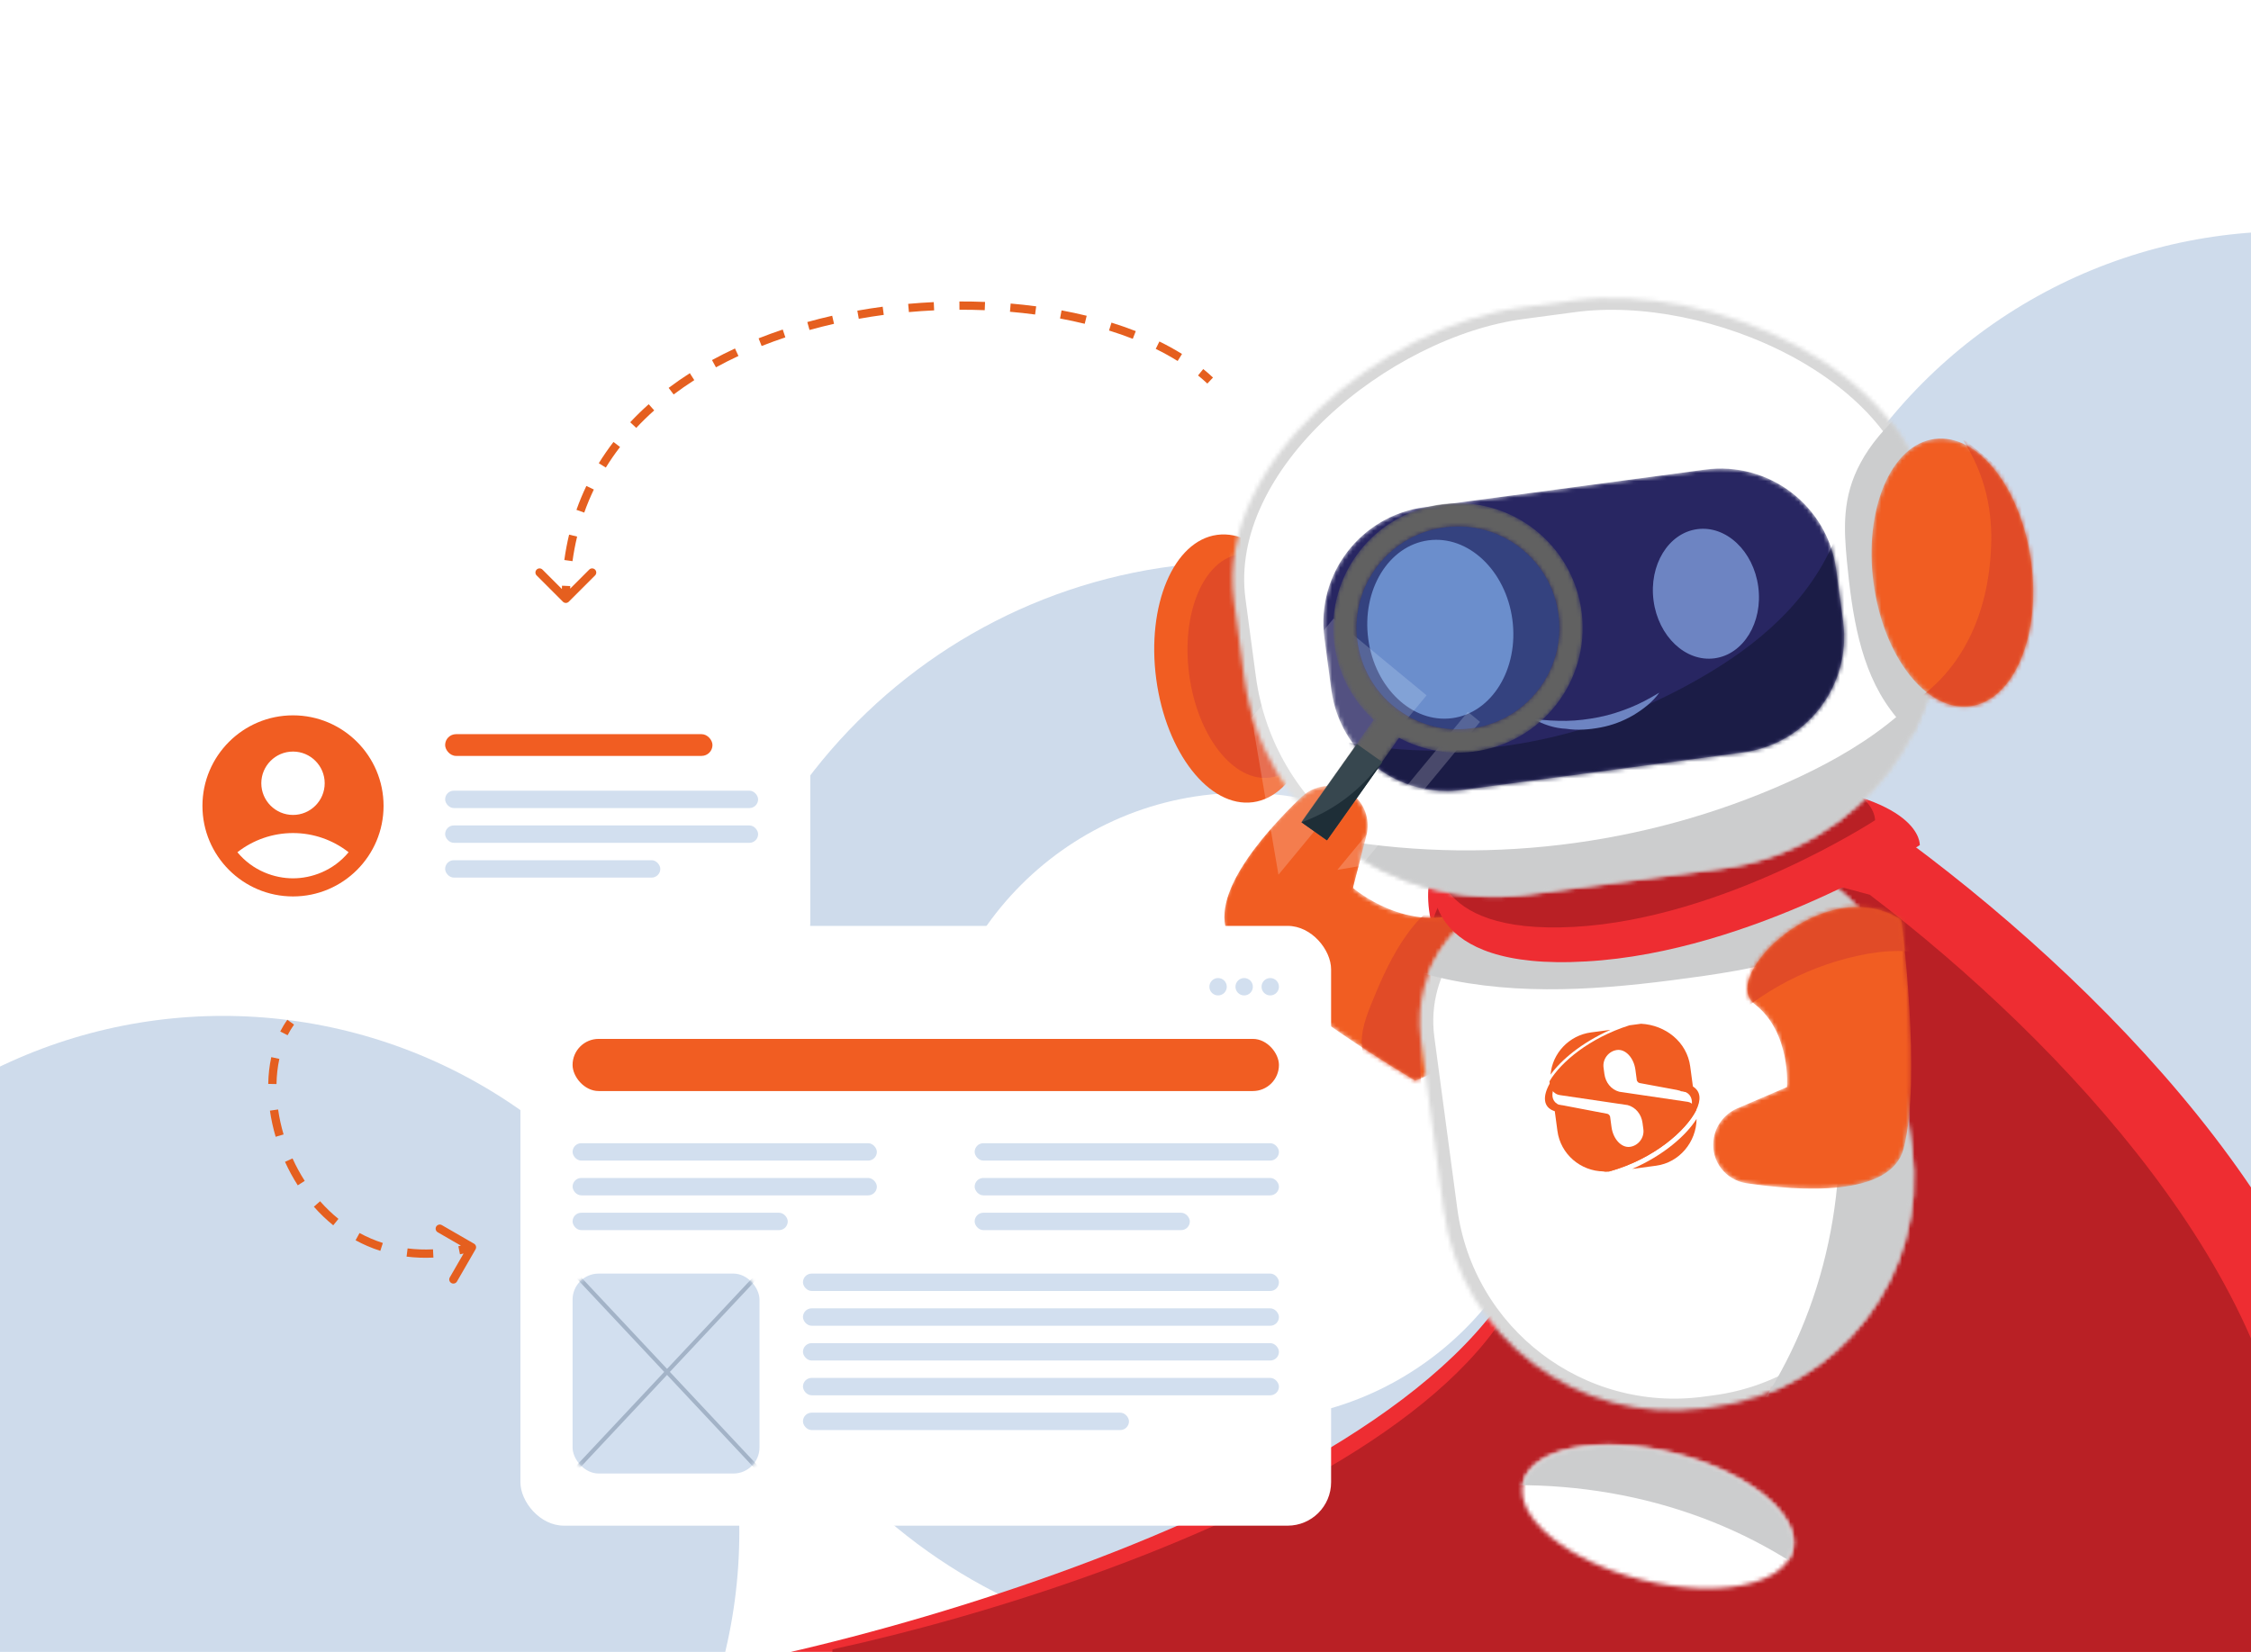
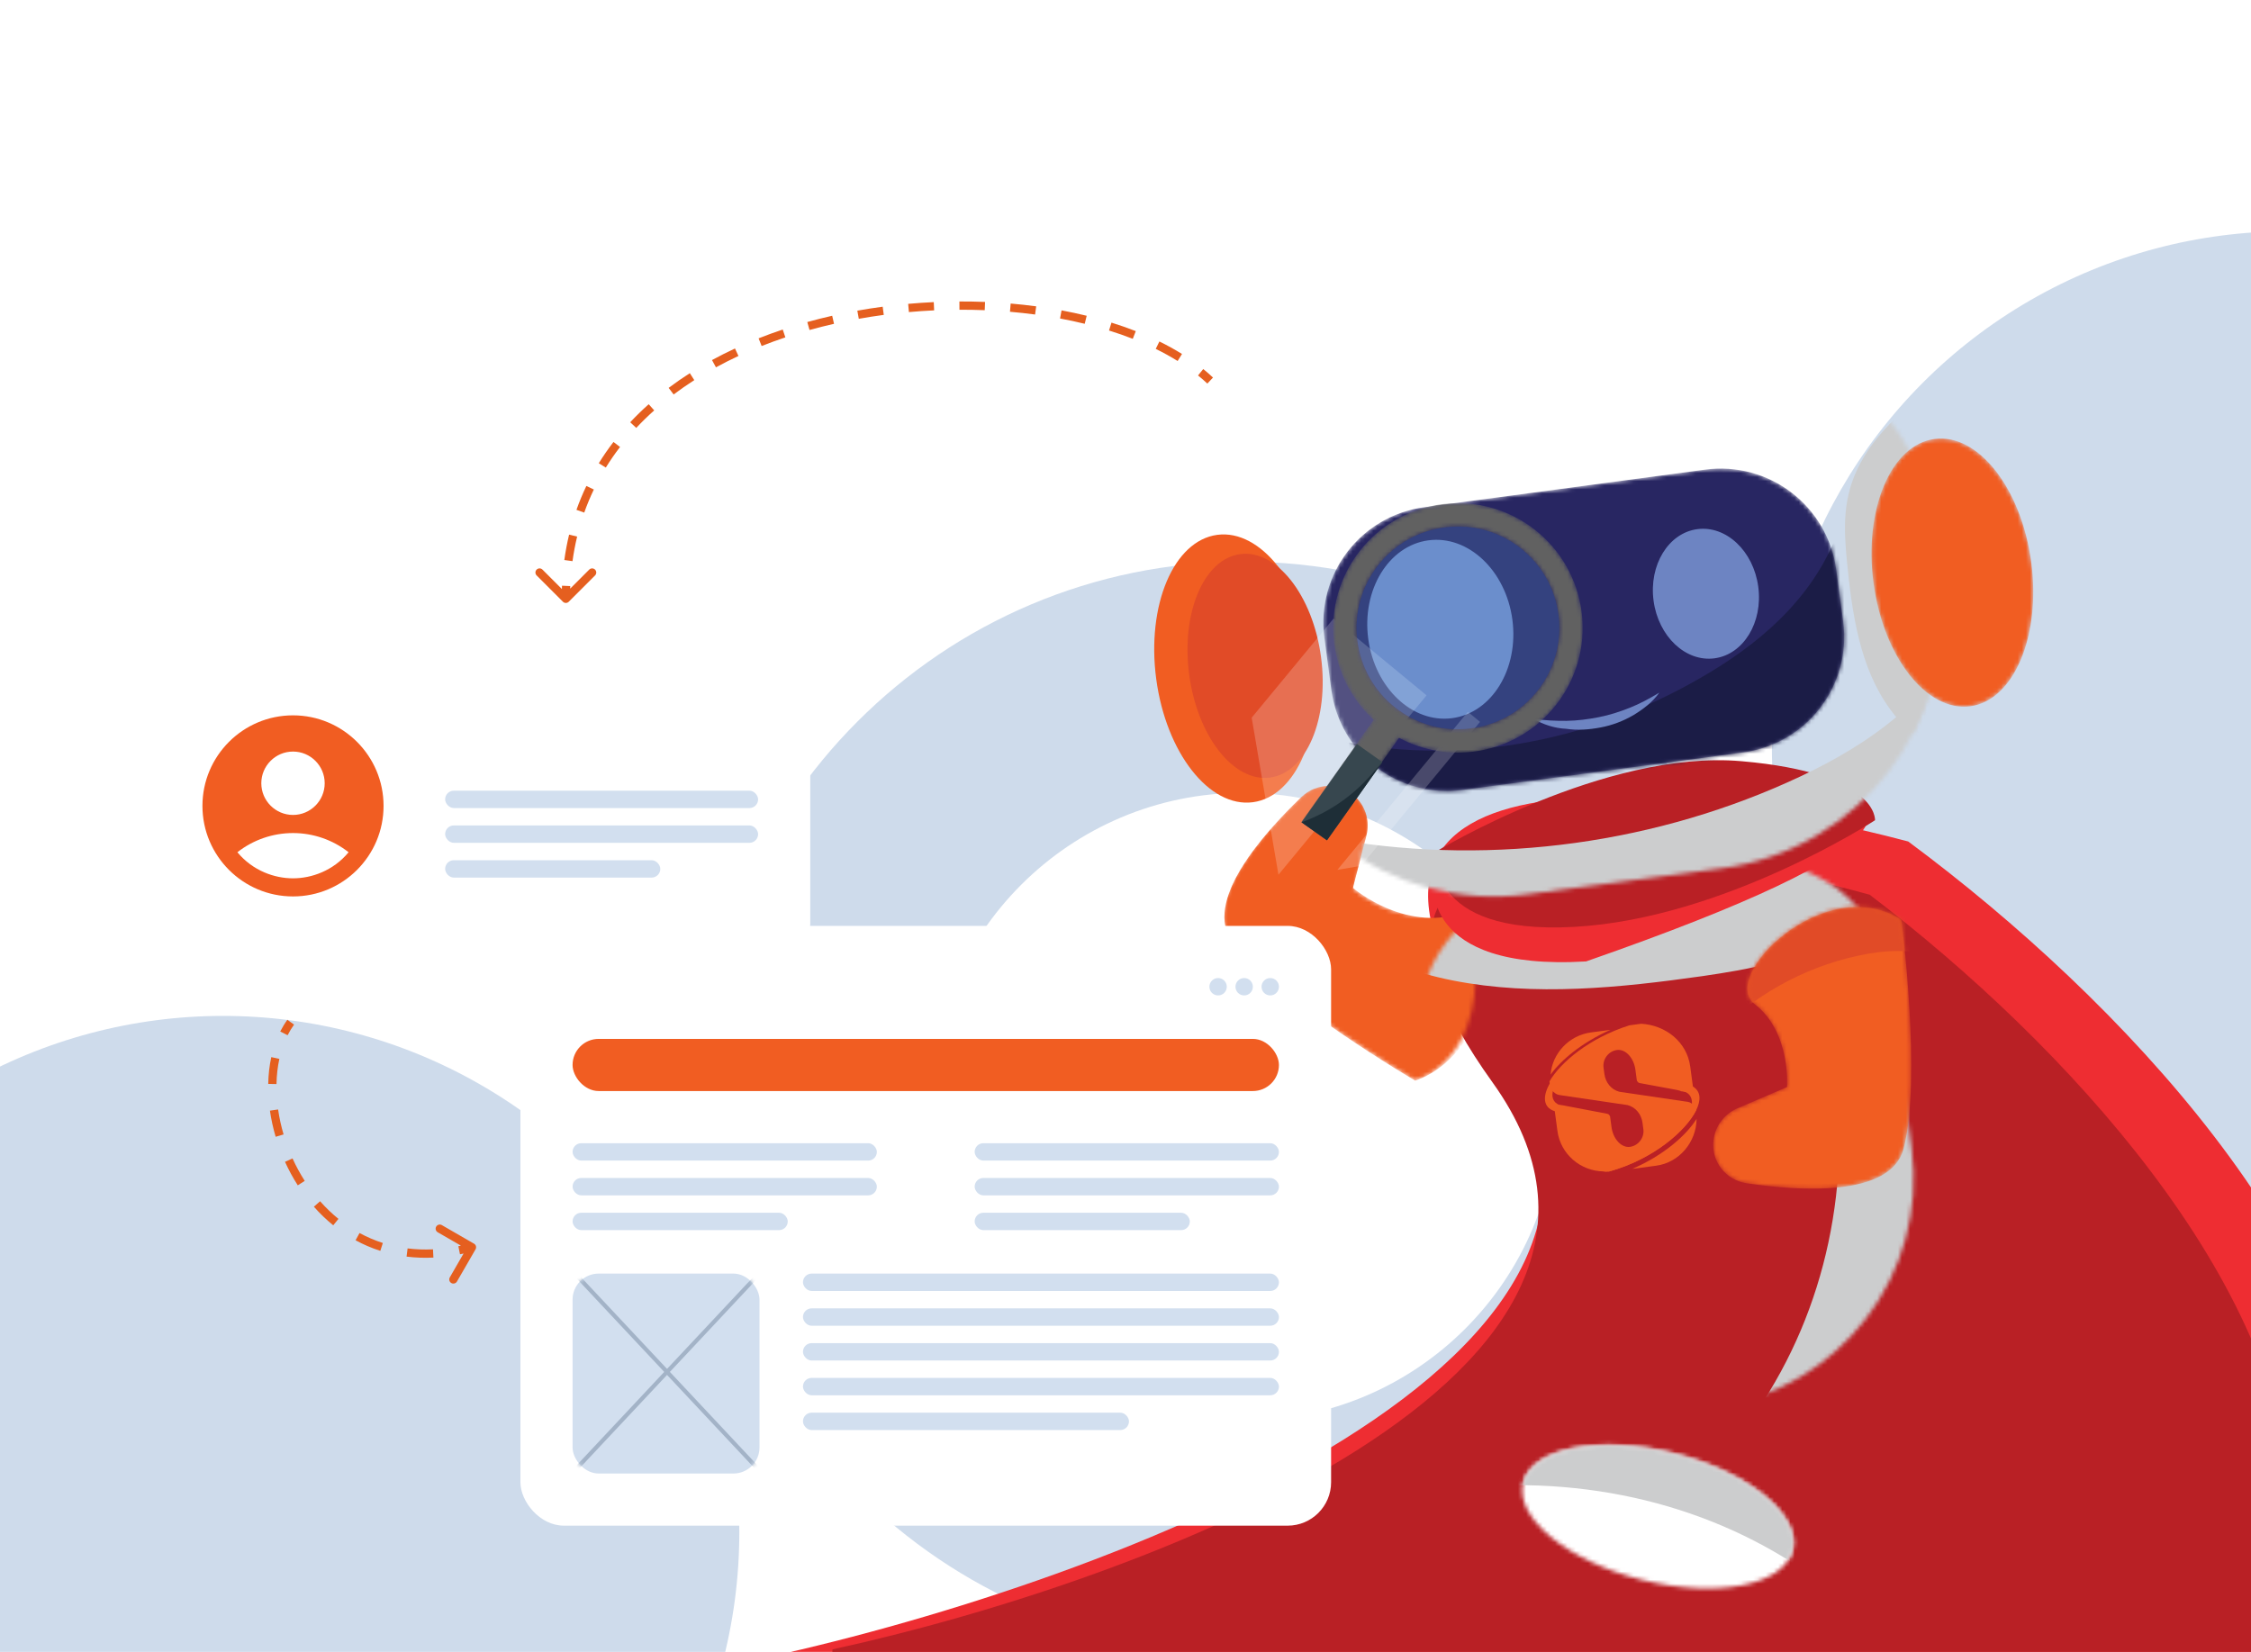
<svg xmlns="http://www.w3.org/2000/svg" width="545" height="400" viewBox="0 0 545 400" fill="none">
  <g clip-path="url(#clip0_1_2287)">
    <g clip-path="url(#clip1_1_2287)">
      <circle cx="54" cy="371" r="125" fill="#CEDBEB" />
      <circle cx="554" cy="181" r="125" fill="#CEDBEB" />
      <path d="M433 268C433 340.902 373.902 400 301 400C228.098 400 169 340.902 169 268C169 195.098 228.098 136 301 136C373.902 136 433 195.098 433 268ZM224.981 268C224.981 309.984 259.016 344.019 301 344.019C342.984 344.019 377.019 309.984 377.019 268C377.019 226.016 342.984 191.981 301 191.981C259.016 191.981 224.981 226.016 224.981 268Z" fill="#CEDBEB" />
    </g>
    <path d="M351.449 496.596C689.217 447.438 565.896 280.895 462.015 203.768C405.728 188.835 306.899 177.798 361.883 253.111C416.868 328.423 267.659 383.226 186.182 401.213C183.67 428.655 192.628 476.772 248.553 449.704C304.478 422.635 340.453 469.687 351.449 496.596Z" fill="#EE2D32" />
    <path d="M353.538 489.788C662.406 446.197 548.33 289.539 452.684 216.659C401.049 202.293 310.496 191.269 361.366 262.105C412.236 332.942 276.028 383.148 201.566 399.396C199.461 425.048 208.002 470.12 259.008 445.196C310.014 420.272 343.281 464.539 353.538 489.788Z" fill="#B92025" />
    <mask id="mask0_1_2287" style="mask-type:luminance" maskUnits="userSpaceOnUse" x="296" y="190" width="62" height="72">
      <path d="M342.646 261.681C342.646 261.681 309.085 242.02 298.481 228.203C291.034 218.506 305.764 201.973 315.133 192.977C318.81 189.467 324.601 189.419 328.261 193.045C330.685 195.412 331.65 198.913 330.871 202.149L327.557 214.993C327.557 214.993 337.407 223.913 348.266 221.067C358.975 218.269 363.229 254.532 342.646 261.681Z" fill="white" />
    </mask>
    <g mask="url(#mask0_1_2287)">
      <path d="M342.646 261.682C342.646 261.682 309.085 242.02 298.482 228.203C291.034 218.506 305.765 201.974 315.133 192.977C318.81 189.468 324.601 189.42 328.261 193.045C330.685 195.412 331.651 198.914 330.872 202.15L327.557 214.993C327.557 214.993 341.04 226.632 355.529 220.459C366.237 217.661 363.229 254.533 342.646 261.682Z" fill="#F15D22" />
    </g>
    <mask id="mask1_1_2287" style="mask-type:luminance" maskUnits="userSpaceOnUse" x="296" y="190" width="67" height="72">
-       <path d="M342.646 261.681C342.646 261.681 309.085 242.019 298.482 228.202C291.035 218.505 305.765 201.972 315.134 192.976C318.81 189.466 324.601 189.419 328.261 193.044C330.685 195.411 331.651 198.912 330.872 202.149L327.557 214.992C327.557 214.992 342.445 227.524 356.532 219.813C367.24 217.015 363.229 254.531 342.646 261.681Z" fill="white" />
-     </mask>
+       </mask>
    <g mask="url(#mask1_1_2287)">
      <path d="M362.65 215.623C353.129 225.399 346.704 238.209 344.455 251.749C343.434 258.255 343.436 265.392 347.247 270.817C343.482 269.025 339.496 267.195 336.233 264.472C332.97 261.748 330.338 258.003 329.8 253.944C329.262 249.884 330.87 245.861 332.44 242.057C335.205 235.291 338.282 228.692 343.093 223.19C347.994 217.817 354.903 213.927 362.091 214.279" fill="#E14B27" />
    </g>
    <mask id="mask2_1_2287" style="mask-type:luminance" maskUnits="userSpaceOnUse" x="343" y="208" width="121" height="134">
      <path d="M414.848 340.747L412.345 341.082C381.835 345.163 353.652 323.783 349.553 293.134L343.989 251.537C341.667 234.179 353.866 218.222 371.233 215.899L421.614 209.16C438.981 206.837 454.945 219.027 457.267 236.385L462.831 277.981C466.91 308.475 445.358 336.666 414.848 340.747Z" fill="white" />
    </mask>
    <g mask="url(#mask2_1_2287)">
-       <path d="M415.318 340.685L412.815 341.02C382.304 345.101 354.122 323.721 350.022 293.071L344.458 251.475C342.136 234.117 354.336 218.159 371.703 215.836L422.084 209.097C439.451 206.774 455.415 218.965 457.737 236.322L463.301 277.919C467.38 308.412 445.828 336.604 415.318 340.685Z" fill="white" stroke="#D8D8D8" stroke-width="5.68" stroke-miterlimit="10" />
-     </g>
+       </g>
    <mask id="mask3_1_2287" style="mask-type:luminance" maskUnits="userSpaceOnUse" x="343" y="208" width="121" height="134">
      <path d="M414.848 340.747L412.345 341.082C381.835 345.163 353.652 323.783 349.553 293.134L343.989 251.537C341.667 234.179 353.866 218.222 371.233 215.899L421.614 209.16C438.981 206.837 454.945 219.027 457.267 236.385L462.831 277.981C466.91 308.475 445.358 336.666 414.848 340.747Z" fill="white" />
    </mask>
    <g mask="url(#mask3_1_2287)">
      <path d="M306.065 201.375C343.089 210.271 383.03 207.635 418.606 193.803C435.565 187.237 452.669 176.99 460.34 160.524C461.575 172.138 462.696 184.085 460.895 195.628C459.094 207.17 453.945 218.683 444.549 225.829C435.445 232.777 423.439 234.701 412.195 236.364C392.189 239.2 371.609 241.316 351.819 237.437C332.03 233.558 312.55 222.474 303.156 204.63" fill="#CCCDCE" />
    </g>
    <mask id="mask4_1_2287" style="mask-type:luminance" maskUnits="userSpaceOnUse" x="343" y="208" width="121" height="134">
      <path d="M414.848 340.747L412.345 341.082C381.835 345.163 353.652 323.783 349.553 293.134L343.989 251.537C341.667 234.179 353.866 218.222 371.233 215.899L421.614 209.16C438.981 206.837 454.945 219.027 457.267 236.385L462.831 277.981C466.91 308.475 445.358 336.666 414.848 340.747Z" fill="white" />
    </mask>
    <g mask="url(#mask4_1_2287)">
      <path d="M425.332 341.735C442.097 317.049 448.668 286.404 443.817 254.899C441.475 239.773 435.951 223.48 422.147 211.956C433.257 215.245 444.681 218.492 454.947 223.804C465.391 229.252 474.875 237.056 479.5 246.625C483.926 255.901 483.147 265.556 481.971 274.627C479.974 290.653 477.351 306.762 469.282 320.257C461.056 333.773 446.383 344.331 427.534 345.101" fill="#CCCDCE" />
    </g>
-     <path d="M347.146 213.226C347.146 213.226 343.555 235.195 384.007 232.809C424.323 230.6 464.808 204.651 464.808 204.651C464.808 204.651 465.722 192.431 429.138 189.207C392.419 186.16 347.146 213.226 347.146 213.226Z" fill="#EE2D32" />
+     <path d="M347.146 213.226C347.146 213.226 343.555 235.195 384.007 232.809C464.808 204.651 465.722 192.431 429.138 189.207C392.419 186.16 347.146 213.226 347.146 213.226Z" fill="#EE2D32" />
    <path d="M347.791 206.138C347.791 206.138 344.617 226.46 381.136 224.44C417.499 222.441 453.969 198.621 453.969 198.621C453.969 198.621 454.831 187.204 421.637 184.322C388.6 181.419 347.791 206.138 347.791 206.138Z" fill="#B92025" />
    <path d="M303.36 194.253C313.902 192.843 320.51 177.207 318.118 159.33C315.727 141.452 305.242 128.103 294.7 129.513C284.158 130.923 277.55 146.559 279.942 164.436C282.333 182.314 292.818 195.663 303.36 194.253Z" fill="#F15D22" />
    <path d="M307.499 188.286C316.313 187.107 321.838 174.039 319.839 159.098C317.841 144.157 309.075 133.001 300.261 134.18C291.447 135.359 285.922 148.427 287.921 163.368C289.919 178.309 298.685 189.465 307.499 188.286Z" fill="#E14B27" />
    <mask id="mask5_1_2287" style="mask-type:luminance" maskUnits="userSpaceOnUse" x="298" y="72" width="172" height="146">
      <path d="M380.916 72.774L368.399 74.448C334.916 78.927 294.256 111.903 298.732 145.367L301.242 164.133C305.719 197.597 336.405 221.03 369.888 216.551L416.827 210.273C450.31 205.794 473.759 175.12 469.283 141.655L466.773 122.89C462.453 89.405 414.399 68.295 380.916 72.774Z" fill="white" />
    </mask>
    <g mask="url(#mask5_1_2287)">
-       <path d="M380.916 72.774L368.399 74.448C334.916 78.927 294.256 111.903 298.732 145.368L301.242 164.133C305.718 197.598 336.405 221.03 369.888 216.551L416.827 210.273C450.31 205.794 473.759 175.12 469.283 141.656L466.772 122.89C462.453 89.405 414.399 68.295 380.916 72.774Z" fill="white" stroke="#D8D8D8" stroke-width="5.68" stroke-miterlimit="10" />
-     </g>
+       </g>
    <mask id="mask6_1_2287" style="mask-type:luminance" maskUnits="userSpaceOnUse" x="298" y="72" width="172" height="146">
      <path d="M380.916 72.774L368.399 74.448C334.916 78.927 294.256 111.903 298.732 145.367L301.242 164.133C305.719 197.597 336.405 221.03 369.888 216.551L416.827 210.273C450.31 205.794 473.759 175.12 469.283 141.655L466.773 122.89C462.453 89.405 414.399 68.295 380.916 72.774Z" fill="white" />
    </mask>
    <g mask="url(#mask6_1_2287)">
      <path d="M324.331 203.388C361.958 209.656 401.522 204.205 435.982 187.976C452.461 180.2 468.792 168.943 475.264 151.841C477.281 163.35 479.34 175.172 478.343 186.766C477.346 198.36 473.042 210.237 464.219 218.103C455.512 225.634 443.788 228.476 432.648 230.921C412.809 235.007 392.595 238.666 372.503 236.101C352.412 233.536 332.339 223.964 321.599 206.777" fill="#CCCDCE" />
    </g>
    <mask id="mask7_1_2287" style="mask-type:luminance" maskUnits="userSpaceOnUse" x="298" y="72" width="172" height="146">
      <path d="M380.916 72.774L368.399 74.448C334.916 78.927 294.256 111.903 298.732 145.367L301.242 164.133C305.719 197.597 336.405 221.03 369.888 216.551L416.827 210.273C450.31 205.794 473.759 175.12 469.283 141.655L466.773 122.89C462.453 89.405 414.399 68.295 380.916 72.774Z" fill="white" />
    </mask>
    <g mask="url(#mask7_1_2287)">
      <path d="M498.598 183.418C483.581 165.212 478.378 140.599 484.178 113.718C486.907 100.778 492.796 86.461 506.227 74.955C495.495 79.255 484.606 83.577 474.573 89.535C464.54 95.493 455.092 103.442 450.506 112.015C445.898 120.43 446.474 128.312 447.145 135.704C448.411 148.746 450.325 161.86 457.714 171.855C464.946 181.871 478.593 188.641 496.492 186.724" fill="#CCCDCE" />
    </g>
    <mask id="mask8_1_2287" style="mask-type:luminance" maskUnits="userSpaceOnUse" x="296" y="190" width="62" height="72">
      <path d="M342.646 261.681C342.646 261.681 309.085 242.02 298.481 228.203C291.034 218.506 305.764 201.973 315.133 192.977C318.81 189.467 324.601 189.419 328.261 193.045C330.685 195.412 331.65 198.913 330.871 202.149L327.557 214.993C327.557 214.993 337.407 223.913 348.266 221.067C358.975 218.269 363.229 254.532 342.646 261.681Z" fill="white" />
    </mask>
    <g mask="url(#mask8_1_2287)">
      <path d="M328.261 243.26C328.261 243.26 309.084 242.02 298.481 228.203C291.034 218.506 305.764 201.973 315.133 192.976C318.81 189.467 324.601 189.419 328.261 193.045C330.684 195.412 331.65 198.913 330.871 202.149L327.557 214.993C327.557 214.993 314.678 230.445 329.167 224.272C339.876 221.474 323.718 223.722 328.261 243.26Z" fill="#F15D22" />
    </g>
    <mask id="mask9_1_2287" style="mask-type:luminance" maskUnits="userSpaceOnUse" x="320" y="113" width="127" height="79">
      <path d="M421.99 182.211L354.085 191.294C338.595 193.366 324.405 182.53 322.334 167.049L320.661 154.538C318.59 139.057 329.433 124.873 344.923 122.801L412.828 113.718C428.318 111.646 442.508 122.482 444.579 137.963L446.252 150.473C448.323 165.954 437.479 180.139 421.99 182.211Z" fill="white" />
    </mask>
    <g mask="url(#mask9_1_2287)">
      <path d="M421.99 182.211L354.085 191.294C338.595 193.366 324.405 182.53 322.334 167.049L320.661 154.538C318.59 139.057 329.433 124.873 344.923 122.801L412.828 113.718C428.318 111.646 442.508 122.482 444.579 137.963L446.252 150.473C448.323 165.954 437.479 180.139 421.99 182.211Z" fill="#282662" />
    </g>
    <mask id="mask10_1_2287" style="mask-type:luminance" maskUnits="userSpaceOnUse" x="320" y="113" width="127" height="79">
      <path d="M421.99 182.211L354.085 191.294C338.595 193.366 324.405 182.53 322.334 167.049L320.661 154.538C318.59 139.057 329.433 124.873 344.923 122.801L412.828 113.718C428.318 111.646 442.508 122.482 444.579 137.963L446.252 150.473C448.323 165.954 437.479 180.139 421.99 182.211Z" fill="white" />
    </mask>
    <g mask="url(#mask10_1_2287)">
      <path d="M325.124 179.566C354.897 185.452 386.429 179.483 414.129 162.726C427.394 154.744 440.513 143.279 445.869 126.168C447.26 137.761 448.808 149.333 447.832 161.083C446.855 172.833 443.333 184.606 436.274 192.554C429.351 200.324 420.016 203.165 410.952 205.651C395.129 209.996 378.93 213.913 363.011 211.586C347.092 209.258 331.192 199.924 323.018 182.872" fill="#1B1C46" />
    </g>
    <path d="M351.6 173.9C361.236 172.611 367.758 161.927 366.168 150.037C364.578 138.147 355.477 129.553 345.84 130.842C336.204 132.131 329.682 142.815 331.272 154.705C332.863 166.595 341.964 175.189 351.6 173.9Z" fill="#6D84C2" />
    <path d="M415.119 159.408C422.118 158.472 426.856 150.712 425.701 142.075C424.546 133.439 417.935 127.197 410.936 128.133C403.936 129.069 399.199 136.829 400.354 145.466C401.509 154.102 408.12 160.345 415.119 159.408Z" fill="#6D84C2" />
    <path d="M389.886 249.374C382.826 252.547 377.966 256.699 375.412 260.224C375.837 255.073 379.873 250.713 385.193 250.002L389.886 249.374Z" fill="#F15D22" />
    <path d="M410.768 270.935C410.717 276.513 406.609 281.519 400.977 282.273L395.187 283.047C402.718 279.811 408.276 274.929 410.768 270.935Z" fill="#F15D22" />
    <path d="M409.229 258.247L409.898 263.251C409.898 263.251 409.898 263.251 409.919 263.408C410.024 264.19 409.304 264.763 408.637 264.534L407.166 264.254C407.009 264.275 407.009 264.275 406.832 264.139L406.008 263.931L397.026 262.267C396.869 262.288 396.848 262.132 396.692 262.153C396.515 262.017 396.316 261.725 396.295 261.569L395.961 259.067C395.563 256.096 393.528 253.98 391.494 254.253C389.46 254.525 387.969 256.475 388.241 258.508L388.451 260.072C388.723 262.105 390.069 263.835 392.051 264.365L408.46 266.786C408.617 266.765 408.794 266.901 408.95 266.88C409.284 266.995 409.462 267.13 409.639 267.265C410.171 267.672 410.568 268.255 410.651 268.881C408.129 273.834 400.433 280.594 389.846 283.602C389.69 283.623 389.533 283.644 389.377 283.665C389.064 283.707 388.594 283.769 388.261 283.655C382.68 283.606 377.828 279.479 377.075 273.85L376.405 268.846C376.301 268.064 377.02 267.49 377.667 267.563L378.314 267.635L389.101 269.694C389.257 269.673 389.278 269.83 389.435 269.809C389.612 269.944 389.81 270.236 389.831 270.393L390.166 272.895C390.563 275.866 392.598 277.981 394.632 277.709C396.666 277.437 398.157 275.487 397.885 273.454L397.676 271.89C397.404 269.857 396.058 268.127 394.076 267.596L377.666 265.175C377.176 265.082 376.842 264.967 376.487 264.696C376.31 264.561 375.955 264.29 375.757 263.998C375.538 263.55 375.319 263.102 375.256 262.632L375.214 262.32C375.193 262.163 375.172 262.007 375.151 261.851C377.872 257.189 384.89 251.316 394.517 248.277L396.239 248.047C396.551 248.005 397.021 247.942 397.334 247.9C403.269 248.221 408.434 252.305 409.229 258.247Z" fill="#F15D22" />
    <path d="M410.652 268.881C408.129 273.835 400.433 280.594 389.846 283.602C389.398 283.821 388.282 283.812 387.792 283.718C388.438 283.791 389.064 283.707 389.377 283.665C401.83 279.134 409.265 271.613 409.639 267.266C409.743 265.66 408.95 264.493 407.145 264.097C406.989 264.118 406.989 264.118 406.811 263.983L406.78 262.555C408.209 262.523 409.189 262.71 409.878 263.095C411.787 264.272 411.903 266.326 410.652 268.881Z" fill="#F15D22" />
    <path d="M397.397 248.369C397.105 248.568 396.145 248.537 395.54 248.777C383.869 253.203 376.82 260.036 375.955 264.29C375.56 266.094 376.374 267.417 378.335 267.792C378.491 267.771 378.669 267.906 378.825 267.885L378.857 269.314C377.897 269.283 376.938 269.252 376.27 269.023C373.599 268.107 373.4 265.427 375.35 262.142C378.07 257.481 385.089 251.607 394.559 248.59C395.498 248.464 397.084 248.411 397.397 248.369Z" fill="#F15D22" />
    <mask id="mask11_1_2287" style="mask-type:luminance" maskUnits="userSpaceOnUse" x="368" y="349" width="67" height="36">
      <path d="M397.535 382.572C415.541 387.103 431.859 383.924 433.982 375.471C436.106 367.018 423.23 356.492 405.224 351.961C387.218 347.429 370.9 350.609 368.777 359.062C366.653 367.515 379.529 378.04 397.535 382.572Z" fill="white" />
    </mask>
    <g mask="url(#mask11_1_2287)">
      <path d="M397.608 382.576C415.635 387.023 431.938 383.768 434.021 375.305C436.105 366.842 423.181 356.377 405.154 351.929C387.127 347.482 370.824 350.737 368.74 359.2C366.656 367.663 379.581 378.129 397.608 382.576Z" fill="white" stroke="white" stroke-width="2.69" stroke-miterlimit="10" />
    </g>
    <mask id="mask12_1_2287" style="mask-type:luminance" maskUnits="userSpaceOnUse" x="368" y="349" width="67" height="36">
      <path d="M397.609 382.572C415.637 387.018 431.941 383.764 434.025 375.303C436.109 366.842 423.184 356.378 405.155 351.932C387.127 347.485 370.822 350.74 368.738 359.201C366.655 367.662 379.58 378.125 397.609 382.572Z" fill="white" />
    </mask>
    <g mask="url(#mask12_1_2287)">
      <path d="M447.694 388.713C425.318 369.083 395.633 358.845 363.732 359.669C348.459 360.037 331.541 363.656 318.454 375.775C323.048 365.072 327.642 354.369 334.28 344.562C340.969 334.973 349.971 326.446 359.929 322.968C369.721 319.757 379.114 321.683 387.906 323.979C403.496 327.892 419.24 332.456 431.607 342.167C443.974 351.877 452.651 367.839 451.216 386.627" fill="#CCCDCE" />
    </g>
    <path d="M371.209 174.037C373.973 174.463 376.696 174.576 379.241 174.554C381.942 174.511 384.446 174.176 387.085 173.664C389.724 173.152 392.164 172.348 394.584 171.388C397.004 170.427 399.382 169.154 401.739 167.725C400.133 170.009 397.818 171.751 395.461 173.181C392.948 174.631 390.371 175.612 387.576 176.145C384.781 176.678 381.943 176.899 379.179 176.473C376.456 176.359 373.629 175.464 371.209 174.037Z" fill="#6D84C2" />
    <mask id="mask13_1_2287" style="mask-type:luminance" maskUnits="userSpaceOnUse" x="453" y="106" width="40" height="66">
      <path d="M477.032 171.027C487.575 169.616 494.182 153.981 491.791 136.103C489.4 118.226 478.915 104.876 468.373 106.287C457.83 107.697 451.223 123.332 453.614 141.21C456.005 159.087 466.49 172.437 477.032 171.027Z" fill="white" />
    </mask>
    <g mask="url(#mask13_1_2287)">
      <path d="M477.032 171.027C487.574 169.616 494.182 153.981 491.79 136.103C489.399 118.226 478.914 104.876 468.372 106.287C457.83 107.697 451.222 123.332 453.614 141.21C456.005 159.087 466.49 172.437 477.032 171.027Z" fill="#F15D22" />
    </g>
    <mask id="mask14_1_2287" style="mask-type:luminance" maskUnits="userSpaceOnUse" x="453" y="106" width="40" height="66">
      <path d="M477.032 171.027C487.575 169.616 494.182 153.981 491.791 136.103C489.4 118.226 478.915 104.876 468.373 106.287C457.83 107.697 451.223 123.332 453.614 141.21C456.005 159.087 466.49 172.437 477.032 171.027Z" fill="white" />
    </mask>
    <g mask="url(#mask14_1_2287)">
-       <path d="M463.2 170.011C474.766 162.415 481.427 149.109 482.068 132.469C482.43 124.461 481.019 115.1 474.851 105.897C480.548 110.387 486.266 115.035 491.285 120.412C496.304 125.789 500.667 132.209 502.067 137.911C503.466 143.614 501.997 148.108 500.465 152.133C497.766 159.339 494.754 166.586 488.976 171.02C483.199 175.454 474.145 176.824 463.963 172.137" fill="#E14B27" />
-     </g>
+       </g>
    <g clip-path="url(#clip2_1_2287)">
      <rect x="232.506" y="259.225" width="141.927" height="29.21" transform="rotate(-50.455 232.506 259.225)" fill="white" fill-opacity="0.2" />
      <rect x="260.702" y="287.053" width="148.721" height="3.815" transform="rotate(-50.455 260.702 287.053)" fill="white" fill-opacity="0.2" />
      <mask id="mask15_1_2287" style="mask-type:alpha" maskUnits="userSpaceOnUse" x="315" y="121" width="69" height="83">
        <path fill-rule="evenodd" clip-rule="evenodd" d="M332.574 174.299C327.801 169.928 324.391 163.996 323.218 157.122C320.412 140.681 331.466 125.079 347.907 122.273C364.348 119.467 379.95 130.521 382.756 146.962C385.561 163.403 374.508 179.005 358.067 181.811C351.181 182.986 344.443 181.73 338.73 178.666L321.177 203.441L315.018 199.08L332.574 174.299ZM357.114 176.229C343.756 178.509 331.079 169.528 328.8 156.17C326.52 142.811 335.501 130.135 348.859 127.855C362.217 125.575 374.894 134.556 377.174 147.914C379.454 161.273 370.473 173.95 357.114 176.229Z" fill="#616161" />
      </mask>
      <g mask="url(#mask15_1_2287)">
        <path fill-rule="evenodd" clip-rule="evenodd" d="M332.574 174.299C327.801 169.928 324.391 163.996 323.218 157.122C320.412 140.681 331.466 125.079 347.907 122.273C364.348 119.467 379.95 130.521 382.756 146.962C385.561 163.403 374.508 179.005 358.067 181.811C351.181 182.986 344.443 181.73 338.73 178.666L321.177 203.441L315.018 199.08L332.574 174.299ZM357.114 176.229C343.756 178.509 331.079 169.528 328.8 156.17C326.52 142.811 335.501 130.135 348.859 127.855C362.217 125.575 374.894 134.556 377.174 147.914C379.454 161.273 370.473 173.95 357.114 176.229Z" fill="#616161" />
      </g>
      <path d="M334.693 184.537L328.536 180.173L315.117 199.113L321.277 203.477L334.693 184.537Z" fill="#37474F" />
      <path d="M334.693 184.537L331.769 187.837C327.252 192.934 321.526 196.811 315.117 199.113L321.277 203.477L334.693 184.537Z" fill="#1E2E37" />
      <path d="M357.114 176.229C343.756 178.508 331.079 169.527 328.8 156.169C326.52 142.811 335.501 130.134 348.859 127.854C362.217 125.575 374.894 134.556 377.174 147.914C379.454 161.272 370.473 173.949 357.114 176.229Z" fill="#64B5F6" fill-opacity="0.2" />
    </g>
    <mask id="mask16_1_2287" style="mask-type:luminance" maskUnits="userSpaceOnUse" x="414" y="219" width="49" height="69">
      <path d="M460.365 222.732C460.365 222.732 465.337 261.309 460.891 278.149C457.774 289.971 435.685 288.43 422.837 286.52C417.812 285.758 414.232 281.206 414.862 276.092C415.252 272.727 417.432 269.822 420.468 268.459L432.657 263.225C432.657 263.225 433.689 249.976 424.796 243.126C416.033 236.365 442.12 210.821 460.365 222.732Z" fill="white" />
    </mask>
    <g mask="url(#mask16_1_2287)">
      <path d="M460.365 222.732C460.365 222.732 465.337 261.309 460.891 278.149C457.774 289.971 435.685 288.43 422.837 286.52C417.812 285.758 414.232 281.206 414.862 276.092C415.252 272.727 417.432 269.822 420.468 268.459L432.657 263.225C432.657 263.225 433.689 249.976 424.796 243.126C416.033 236.365 442.12 210.821 460.365 222.732Z" fill="#F15D22" />
    </g>
    <mask id="mask17_1_2287" style="mask-type:luminance" maskUnits="userSpaceOnUse" x="414" y="219" width="49" height="69">
      <path d="M460.365 222.732C460.365 222.732 465.337 261.309 460.891 278.149C457.774 289.971 435.685 288.43 422.837 286.52C417.812 285.758 414.232 281.206 414.862 276.092C415.252 272.727 417.432 269.822 420.468 268.459L432.657 263.225C432.657 263.225 433.689 249.976 424.796 243.126C416.033 236.365 442.12 210.821 460.365 222.732Z" fill="white" />
    </mask>
    <g mask="url(#mask17_1_2287)">
      <path d="M416.358 249.588C426.016 239.946 438.745 233.363 452.257 230.948C458.749 229.846 465.886 229.759 471.357 233.503C469.519 229.76 467.64 225.798 464.877 222.569C462.113 219.34 458.335 216.754 454.27 216.266C450.204 215.779 446.201 217.436 442.417 219.053C435.685 221.902 429.125 225.06 423.683 229.938C418.371 234.906 414.567 241.862 415.008 249.046" fill="#E14B27" />
    </g>
    <g filter="url(#filter0_d_1_2287)">
      <rect x="126" y="222.203" width="196.279" height="145.236" rx="10.524" fill="white" />
      <circle cx="294.916" cy="236.937" r="2.105" fill="#D2DFEF" />
      <circle cx="301.23" cy="236.937" r="2.105" fill="#D2DFEF" />
      <circle cx="307.545" cy="236.937" r="2.105" fill="#D2DFEF" />
      <rect x="138.629" y="249.566" width="171.021" height="12.629" rx="6.315" fill="#F15D22" />
      <rect x="138.629" y="274.825" width="73.67" height="4.21" rx="2.105" fill="#D2DFEF" />
      <rect x="138.629" y="283.244" width="73.67" height="4.21" rx="2.105" fill="#D2DFEF" />
      <rect x="138.629" y="291.664" width="52.096" height="4.21" rx="2.105" fill="#D2DFEF" />
      <rect x="235.979" y="274.825" width="73.67" height="4.21" rx="2.105" fill="#D2DFEF" />
      <rect x="235.979" y="283.244" width="73.67" height="4.21" rx="2.105" fill="#D2DFEF" />
      <rect x="235.979" y="291.664" width="52.096" height="4.21" rx="2.105" fill="#D2DFEF" />
      <rect x="138.629" y="306.398" width="45.255" height="48.412" rx="6.315" fill="#D2DFEF" />
      <mask id="mask18_1_2287" style="mask-type:alpha" maskUnits="userSpaceOnUse" x="138" y="306" width="46" height="49">
        <rect x="138.629" y="306.398" width="45.255" height="48.412" rx="6.315" fill="#D2DFEF" />
      </mask>
      <g mask="url(#mask18_1_2287)">
        <path d="M139 306.206L184 354.206" stroke="#A3B3C7" />
        <path d="M184 306.206L139 354.206" stroke="#A3B3C7" />
      </g>
      <rect x="194.408" y="306.398" width="115.242" height="4.21" rx="2.105" fill="#D2DFEF" />
      <rect x="194.408" y="314.817" width="115.242" height="4.21" rx="2.105" fill="#D2DFEF" />
      <rect x="194.408" y="323.237" width="115.242" height="4.21" rx="2.105" fill="#D2DFEF" />
      <rect x="194.408" y="331.656" width="115.242" height="4.21" rx="2.105" fill="#D2DFEF" />
      <rect x="194.408" y="340.076" width="78.933" height="4.21" rx="2.105" fill="#D2DFEF" />
    </g>
    <g filter="url(#filter1_d_1_2287)">
      <rect x="32" y="154.203" width="164.18" height="77.88" rx="10.524" fill="white" />
      <path d="M70.94 171.219C58.837 171.219 49.014 181.042 49.014 193.145C49.014 205.248 58.837 215.07 70.94 215.07C83.043 215.07 92.866 205.248 92.866 193.145C92.866 181.042 83.043 171.219 70.94 171.219ZM70.94 179.989C75.172 179.989 78.614 183.432 78.614 187.663C78.614 191.895 75.172 195.337 70.94 195.337C66.709 195.337 63.266 191.895 63.266 187.663C63.266 183.432 66.709 179.989 70.94 179.989ZM70.94 210.685C66.489 210.685 61.227 208.887 57.478 204.371C61.319 201.359 66.059 199.722 70.94 199.722C75.821 199.722 80.562 201.359 84.403 204.371C80.653 208.887 75.391 210.685 70.94 210.685Z" fill="#F15D22" />
-       <rect x="107.775" y="175.778" width="64.725" height="5.262" rx="2.631" fill="#F15D22" />
      <rect x="107.775" y="189.46" width="75.775" height="4.21" rx="2.105" fill="#D2DFEF" />
      <rect x="107.775" y="197.879" width="75.775" height="4.21" rx="2.105" fill="#D2DFEF" />
      <rect x="107.775" y="206.299" width="52.096" height="4.21" rx="2.105" fill="#D2DFEF" />
    </g>
    <path d="M136.293 145.707C136.683 146.098 137.317 146.098 137.707 145.707L144.071 139.343C144.462 138.953 144.462 138.319 144.071 137.929C143.681 137.538 143.047 137.538 142.657 137.929L137 143.586L131.343 137.929C130.953 137.538 130.319 137.538 129.929 137.929C129.538 138.319 129.538 138.953 129.929 139.343L136.293 145.707ZM138 145C138 143.96 138.023 142.932 138.068 141.918L136.07 141.829C136.023 142.874 136 143.931 136 145H138ZM138.612 135.881C138.893 133.842 139.268 131.858 139.733 129.93L137.788 129.462C137.308 131.455 136.921 133.504 136.631 135.608L138.612 135.881ZM141.453 124.126C142.134 122.202 142.91 120.339 143.775 118.536L141.971 117.672C141.076 119.539 140.273 121.467 139.568 123.458L141.453 124.126ZM146.677 113.223C147.74 111.5 148.89 109.838 150.12 108.237L148.534 107.019C147.263 108.672 146.075 110.39 144.975 112.173L146.677 113.223ZM154.045 103.615C155.423 102.142 156.874 100.729 158.392 99.374L157.06 97.882C155.499 99.275 154.005 100.73 152.585 102.248L154.045 103.615ZM163.095 95.521C164.706 94.308 166.375 93.151 168.097 92.049L167.019 90.365C165.256 91.493 163.545 92.678 161.892 93.923L163.095 95.521ZM173.344 88.947C175.118 87.979 176.936 87.063 178.792 86.198L177.948 84.385C176.054 85.267 174.198 86.202 172.386 87.191L173.344 88.947ZM184.404 83.786C186.289 83.04 188.205 82.343 190.147 81.694L189.514 79.797C187.538 80.457 185.587 81.167 183.668 81.927L184.404 83.786ZM195.996 79.907C197.955 79.362 199.934 78.863 201.929 78.41L201.486 76.46C199.461 76.92 197.451 77.426 195.46 77.98L195.996 79.907ZM207.926 77.195C209.933 76.835 211.951 76.521 213.974 76.25L213.709 74.268C211.657 74.542 209.61 74.861 207.573 75.226L207.926 77.195ZM220.06 75.571C222.098 75.388 224.137 75.25 226.17 75.155L226.077 73.157C224.015 73.253 221.948 73.394 219.881 73.579L220.06 75.571ZM232.294 75.001C234.347 74.993 236.39 75.031 238.417 75.112L238.498 73.114C236.441 73.031 234.369 72.993 232.286 73.001L232.294 75.001ZM244.528 75.495C246.581 75.671 248.611 75.893 250.612 76.16L250.878 74.178C248.844 73.906 246.783 73.681 244.699 73.502L244.528 75.495ZM256.653 77.123C258.686 77.501 260.68 77.929 262.629 78.405L263.103 76.462C261.117 75.977 259.087 75.541 257.019 75.157L256.653 77.123ZM268.512 80.033C270.491 80.649 272.411 81.32 274.262 82.044L274.991 80.181C273.093 79.439 271.129 78.753 269.106 78.123L268.512 80.033ZM279.824 84.484C281.687 85.398 283.458 86.376 285.124 87.413L286.181 85.715C284.454 84.64 282.624 83.63 280.705 82.688L279.824 84.484ZM290.064 90.916C290.849 91.553 291.6 92.208 292.315 92.88L293.685 91.423C292.933 90.716 292.145 90.029 291.323 89.363L290.064 90.916Z" fill="#E55F1F" />
    <path d="M115.136 302.522C115.412 302.044 115.248 301.432 114.77 301.156L106.975 296.656C106.497 296.38 105.886 296.544 105.609 297.022C105.333 297.501 105.497 298.112 105.975 298.388L112.904 302.388L108.904 309.317C108.627 309.795 108.791 310.406 109.27 310.683C109.748 310.959 110.36 310.795 110.636 310.317L115.136 302.522ZM114.011 301.056C112.984 301.332 111.973 301.567 110.977 301.765L111.367 303.726C112.406 303.52 113.46 303.275 114.528 302.988L114.011 301.056ZM104.837 302.527C102.701 302.628 100.65 302.546 98.685 302.302L98.438 304.286C100.518 304.545 102.683 304.631 104.931 304.525L104.837 302.527ZM92.689 300.987C90.701 300.351 88.82 299.538 87.049 298.573L86.092 300.33C87.972 301.353 89.969 302.217 92.08 302.892L92.689 300.987ZM81.942 295.15C80.339 293.854 78.856 292.421 77.497 290.882L75.997 292.205C77.427 293.824 78.99 295.335 80.684 296.705L81.942 295.15ZM73.779 285.946C72.662 284.202 71.675 282.38 70.824 280.509L69.004 281.337C69.893 283.292 70.925 285.199 72.096 287.026L73.779 285.946ZM68.659 274.704C68.065 272.694 67.623 270.667 67.335 268.659L65.355 268.942C65.657 271.048 66.121 273.169 66.741 275.27L68.659 274.704ZM66.942 262.502C66.983 260.387 67.213 258.341 67.635 256.408L65.681 255.981C65.229 258.052 64.986 260.229 64.943 262.464L66.942 262.502ZM69.636 250.679C70.096 249.77 70.616 248.911 71.195 248.109L69.573 246.939C68.93 247.83 68.357 248.778 67.852 249.774L69.636 250.679Z" fill="#E55F1F" />
  </g>
  <defs>
    <filter id="filter0_d_1_2287" x="120" y="218.203" width="208.279" height="157.236" filterUnits="userSpaceOnUse" color-interpolation-filters="sRGB">
      <feFlood flood-opacity="0" result="BackgroundImageFix" />
      <feColorMatrix in="SourceAlpha" type="matrix" values="0 0 0 0 0 0 0 0 0 0 0 0 0 0 0 0 0 0 127 0" result="hardAlpha" />
      <feOffset dy="2" />
      <feGaussianBlur stdDeviation="3" />
      <feColorMatrix type="matrix" values="0 0 0 0 0 0 0 0 0 0 0 0 0 0 0 0 0 0 0.15 0" />
      <feBlend mode="normal" in2="BackgroundImageFix" result="effect1_dropShadow_1_2287" />
      <feBlend mode="normal" in="SourceGraphic" in2="effect1_dropShadow_1_2287" result="shape" />
    </filter>
    <filter id="filter1_d_1_2287" x="26" y="150.203" width="176.18" height="89.88" filterUnits="userSpaceOnUse" color-interpolation-filters="sRGB">
      <feFlood flood-opacity="0" result="BackgroundImageFix" />
      <feColorMatrix in="SourceAlpha" type="matrix" values="0 0 0 0 0 0 0 0 0 0 0 0 0 0 0 0 0 0 127 0" result="hardAlpha" />
      <feOffset dy="2" />
      <feGaussianBlur stdDeviation="3" />
      <feColorMatrix type="matrix" values="0 0 0 0 0 0 0 0 0 0 0 0 0 0 0 0 0 0 0.15 0" />
      <feBlend mode="normal" in2="BackgroundImageFix" result="effect1_dropShadow_1_2287" />
      <feBlend mode="normal" in="SourceGraphic" in2="effect1_dropShadow_1_2287" result="shape" />
    </filter>
    <clipPath id="clip0_1_2287">
      <rect width="545" height="400" fill="white" />
    </clipPath>
    <clipPath id="clip1_1_2287">
      <rect width="545" height="412" fill="white" transform="translate(0 -12)" />
    </clipPath>
    <clipPath id="clip2_1_2287">
      <rect width="90.598" height="90.598" fill="white" transform="matrix(-0.986 0.168 0.168 0.986 383.848 108.48)" />
    </clipPath>
  </defs>
</svg>